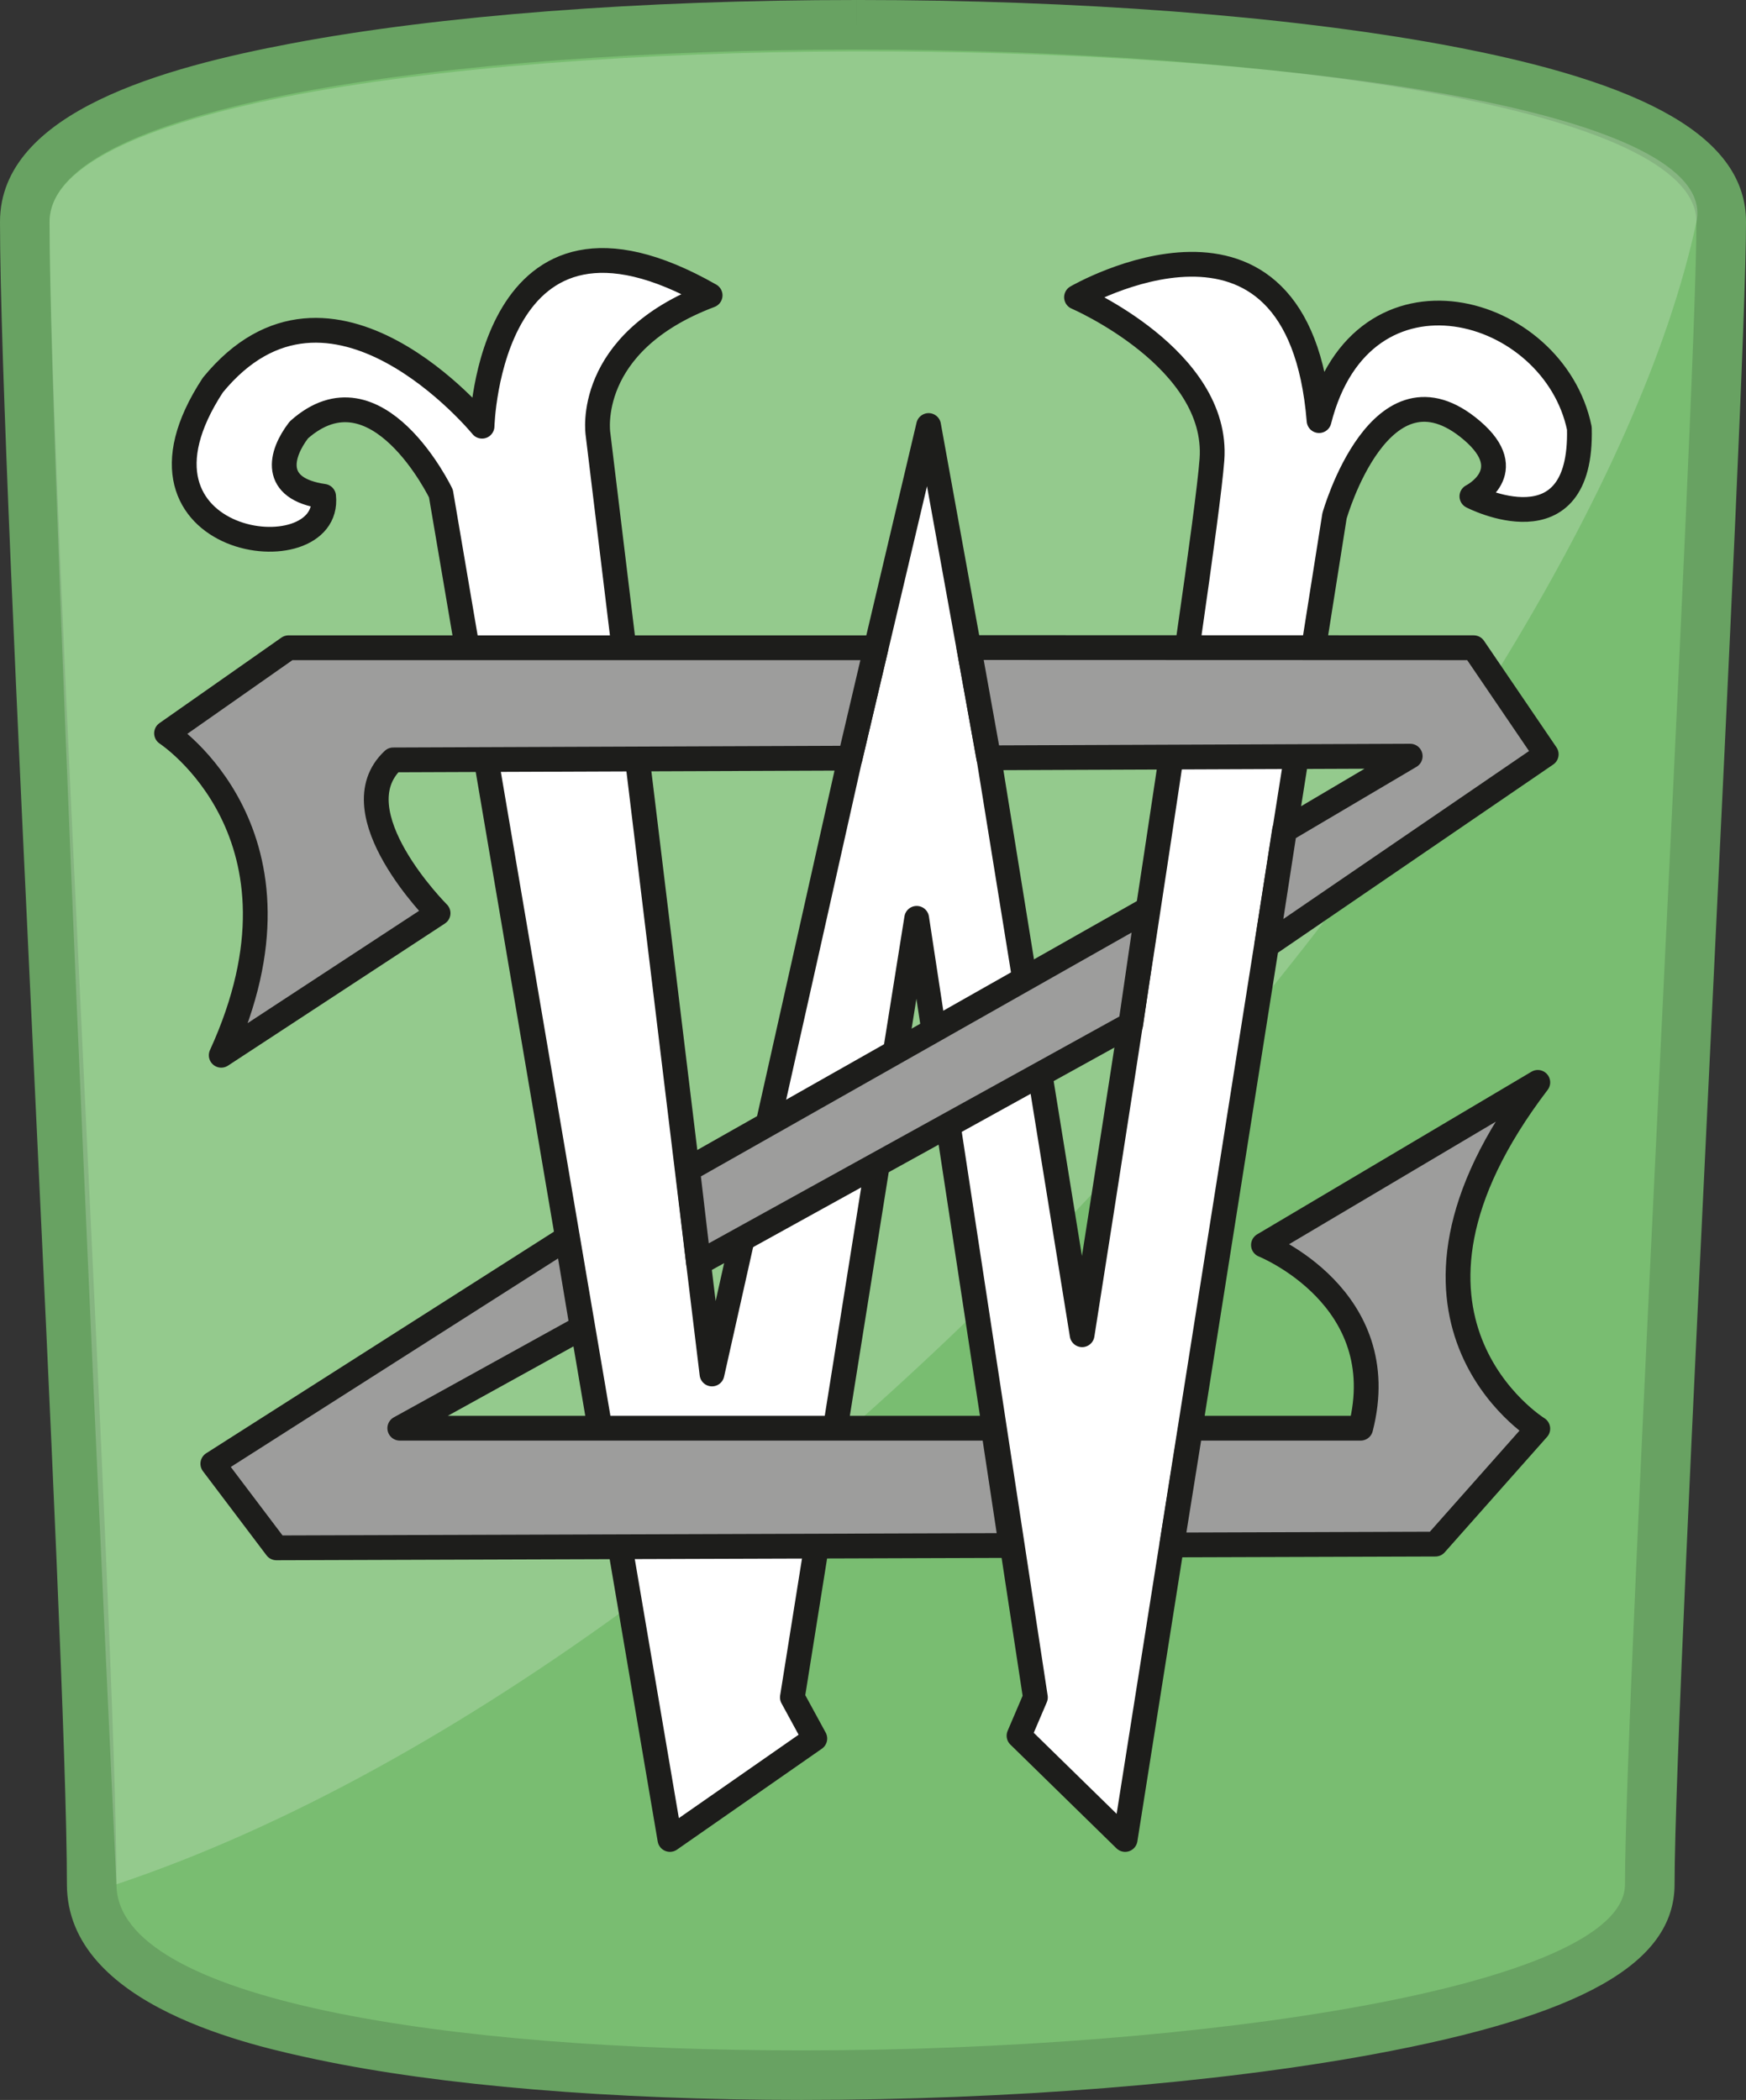
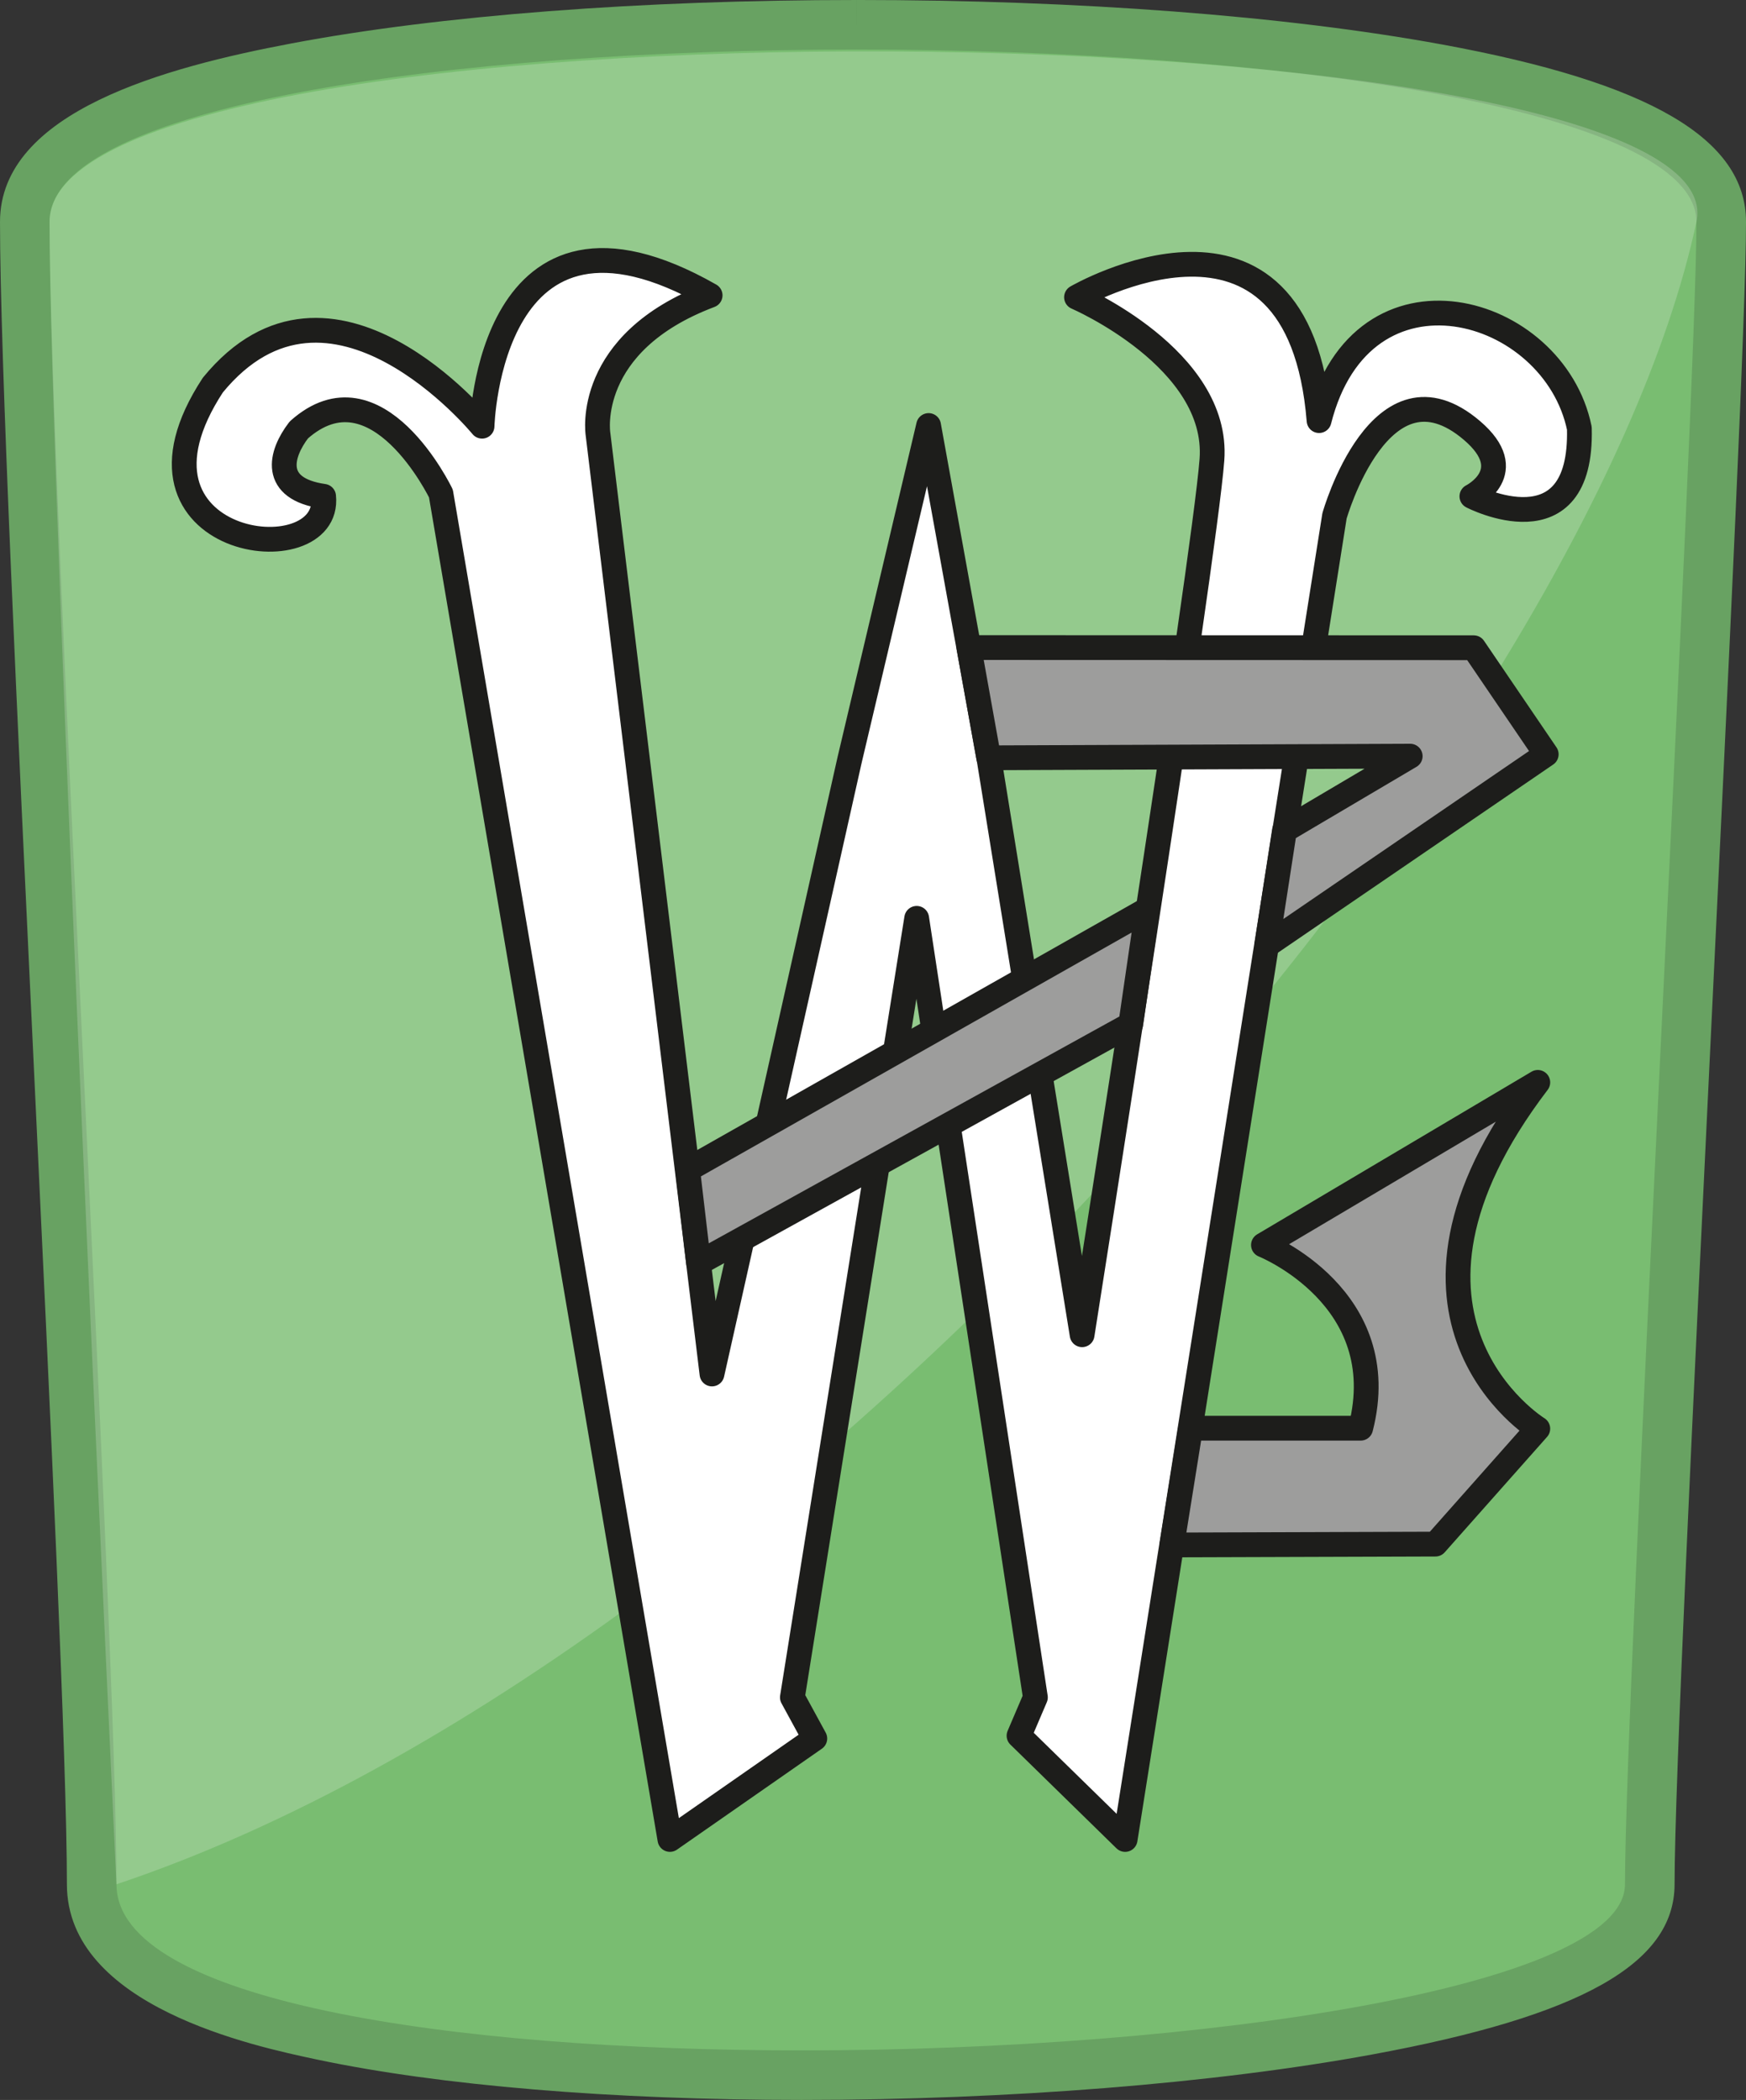
<svg xmlns="http://www.w3.org/2000/svg" id="Laag_2" width="49.713mm" height="59.793mm" viewBox="0 0 140.918 169.491">
  <rect x="0" y="0" width="140.918" height="169.491" fill="#333333" stroke="none" />
  <defs>
    <style>.cls-1{fill:#68a262;}.cls-2,.cls-3{fill:#fff;}.cls-4{fill:#79bd71;}.cls-5{fill:#9d9d9c;}.cls-5,.cls-3{stroke:#1d1d1b;stroke-linecap:round;stroke-linejoin:round;stroke-width:2px;}.cls-6{fill:none;opacity:.2;}</style>
  </defs>
  <g id="Laag_1-2">
    <path class="cls-4" d="m64.718,167.492c-17.234,0-57.317-1.502-57.317-15.407,0-9.835-1.347-38.19-2.65-65.611C3.398,58.006,2,28.571,2,17.908,2,2.767,57.936,2,69.148,2c7.141,0,69.769.447,69.769,15.908,0,6.949-1.35,34.872-2.779,64.435-1.468,30.379-2.987,61.792-2.987,69.742,0,5.102-7.455,8.954-22.791,11.776-12.538,2.307-29.174,3.631-45.644,3.631Z" />
    <path class="cls-1" d="m69.148,4c33.662-0,67.769,4.763,67.769,13.908,0,14.149-5.766,118.564-5.766,134.177,0,8.282-34.262,13.407-66.434,13.407-28.478,0-55.317-4.014-55.317-13.407,0-20.004-5.4-113.196-5.4-134.177,0-9.389,32.363-13.908,65.148-13.908m.004-4v4l-.002-4c-17.463 0-33.661,1.244-45.614,3.503C13.433,5.412,0,8.983,0,17.908c0,10.71,1.399,40.17,2.753,68.66,1.302,27.398,2.647,55.729,2.647,65.516,0,9.866,15.166,13.082,20.15,14.139,9.939,2.107,23.849,3.268,39.168,3.268,16.586,0,33.354-1.335,46.006-3.664,16.895-3.109,24.429-7.348,24.429-13.743,0-7.902,1.517-39.29,2.985-69.645,1.43-29.588,2.781-57.535,2.781-64.532,0-6.7-7.798-11.249-24.539-14.318-12.632-2.315-29.404-3.59-47.226-3.59h0Z" />
    <g class="cls-6">
      <path class="cls-2" d="m9.4,152.084S4,38.888,4,17.908C4-1.121,140.687.253,136.918,17.908c-8.971,42.025-72.304,115.692-127.518,134.177Z" />
    </g>
    <path class="cls-3" d="m74.946,34.345l4.884,26.952.513,3.168,6.994,43.265s9.873-62.477,10.477-70.625c.605-8.147-10.929-13.114-10.929-13.114,0,0,17.917-10.41,19.576,9.958,3.472-13.729,18.946-9.372,21.008.619.267,10.132-8.673,5.492-8.673,5.492,0,0,3.928-1.969,0-5.319-7.373-6.288-11.09,6.903-11.09,6.903l-13.105,82.842-3.793,23.982-8.563-8.374,1.321-3.093-9.581-62.88-10.033,62.879,1.81,3.321-11.693,8.146-18.483-108.634s-5.168-10.751-11.467-5.131c-1.509,1.961-2.225,4.752,1.999,5.356.679,6.45-17.539,4.151-8.939-8.977,9.506-11.616,21.727,3.319,21.727,3.319,0,0,.532-20.754,18.407-10.562-10.18,3.84-9.053,11.166-9.053,11.166l9.204,75.893,10.446-46.612.662-2.951,6.375-26.99" />
    <polygon class="cls-5" points="78.199 52.267 118.945 52.281 124.794 60.881 102.236 76.304 103.67 67.025 113.816 61.031 79.798 61.165 78.199 52.267" />
-     <path class="cls-5" d="m68.609,61.193l-36.873.141c-4.526,4.224,3.621,12.371,3.621,12.371l-17.502,11.468c8.147-17.805-4.413-25.988-4.413-25.988l9.844-6.903h47.416l-2.093,8.912Z" />
    <polygon class="cls-5" points="55.498 94.409 92.615 73.393 91.26 82.679 56.383 101.948 55.498 94.409" />
    <path class="cls-5" d="m96.089,115.276l13.729-.002c2.716-10.561-7.846-14.786-7.846-14.786l22.142-13.127c-14.484,19.012,0,27.951,0,27.951l-8.261,9.317-21.274.068,1.51-9.422Z" />
-     <polyline class="cls-5" points="22.307 124.931 17.177 118.141 45.777 99.915 46.986 107.139 32.266 115.274 80.17 115.274 81.603 124.74 22.307 124.931" />
  </g>
</svg>